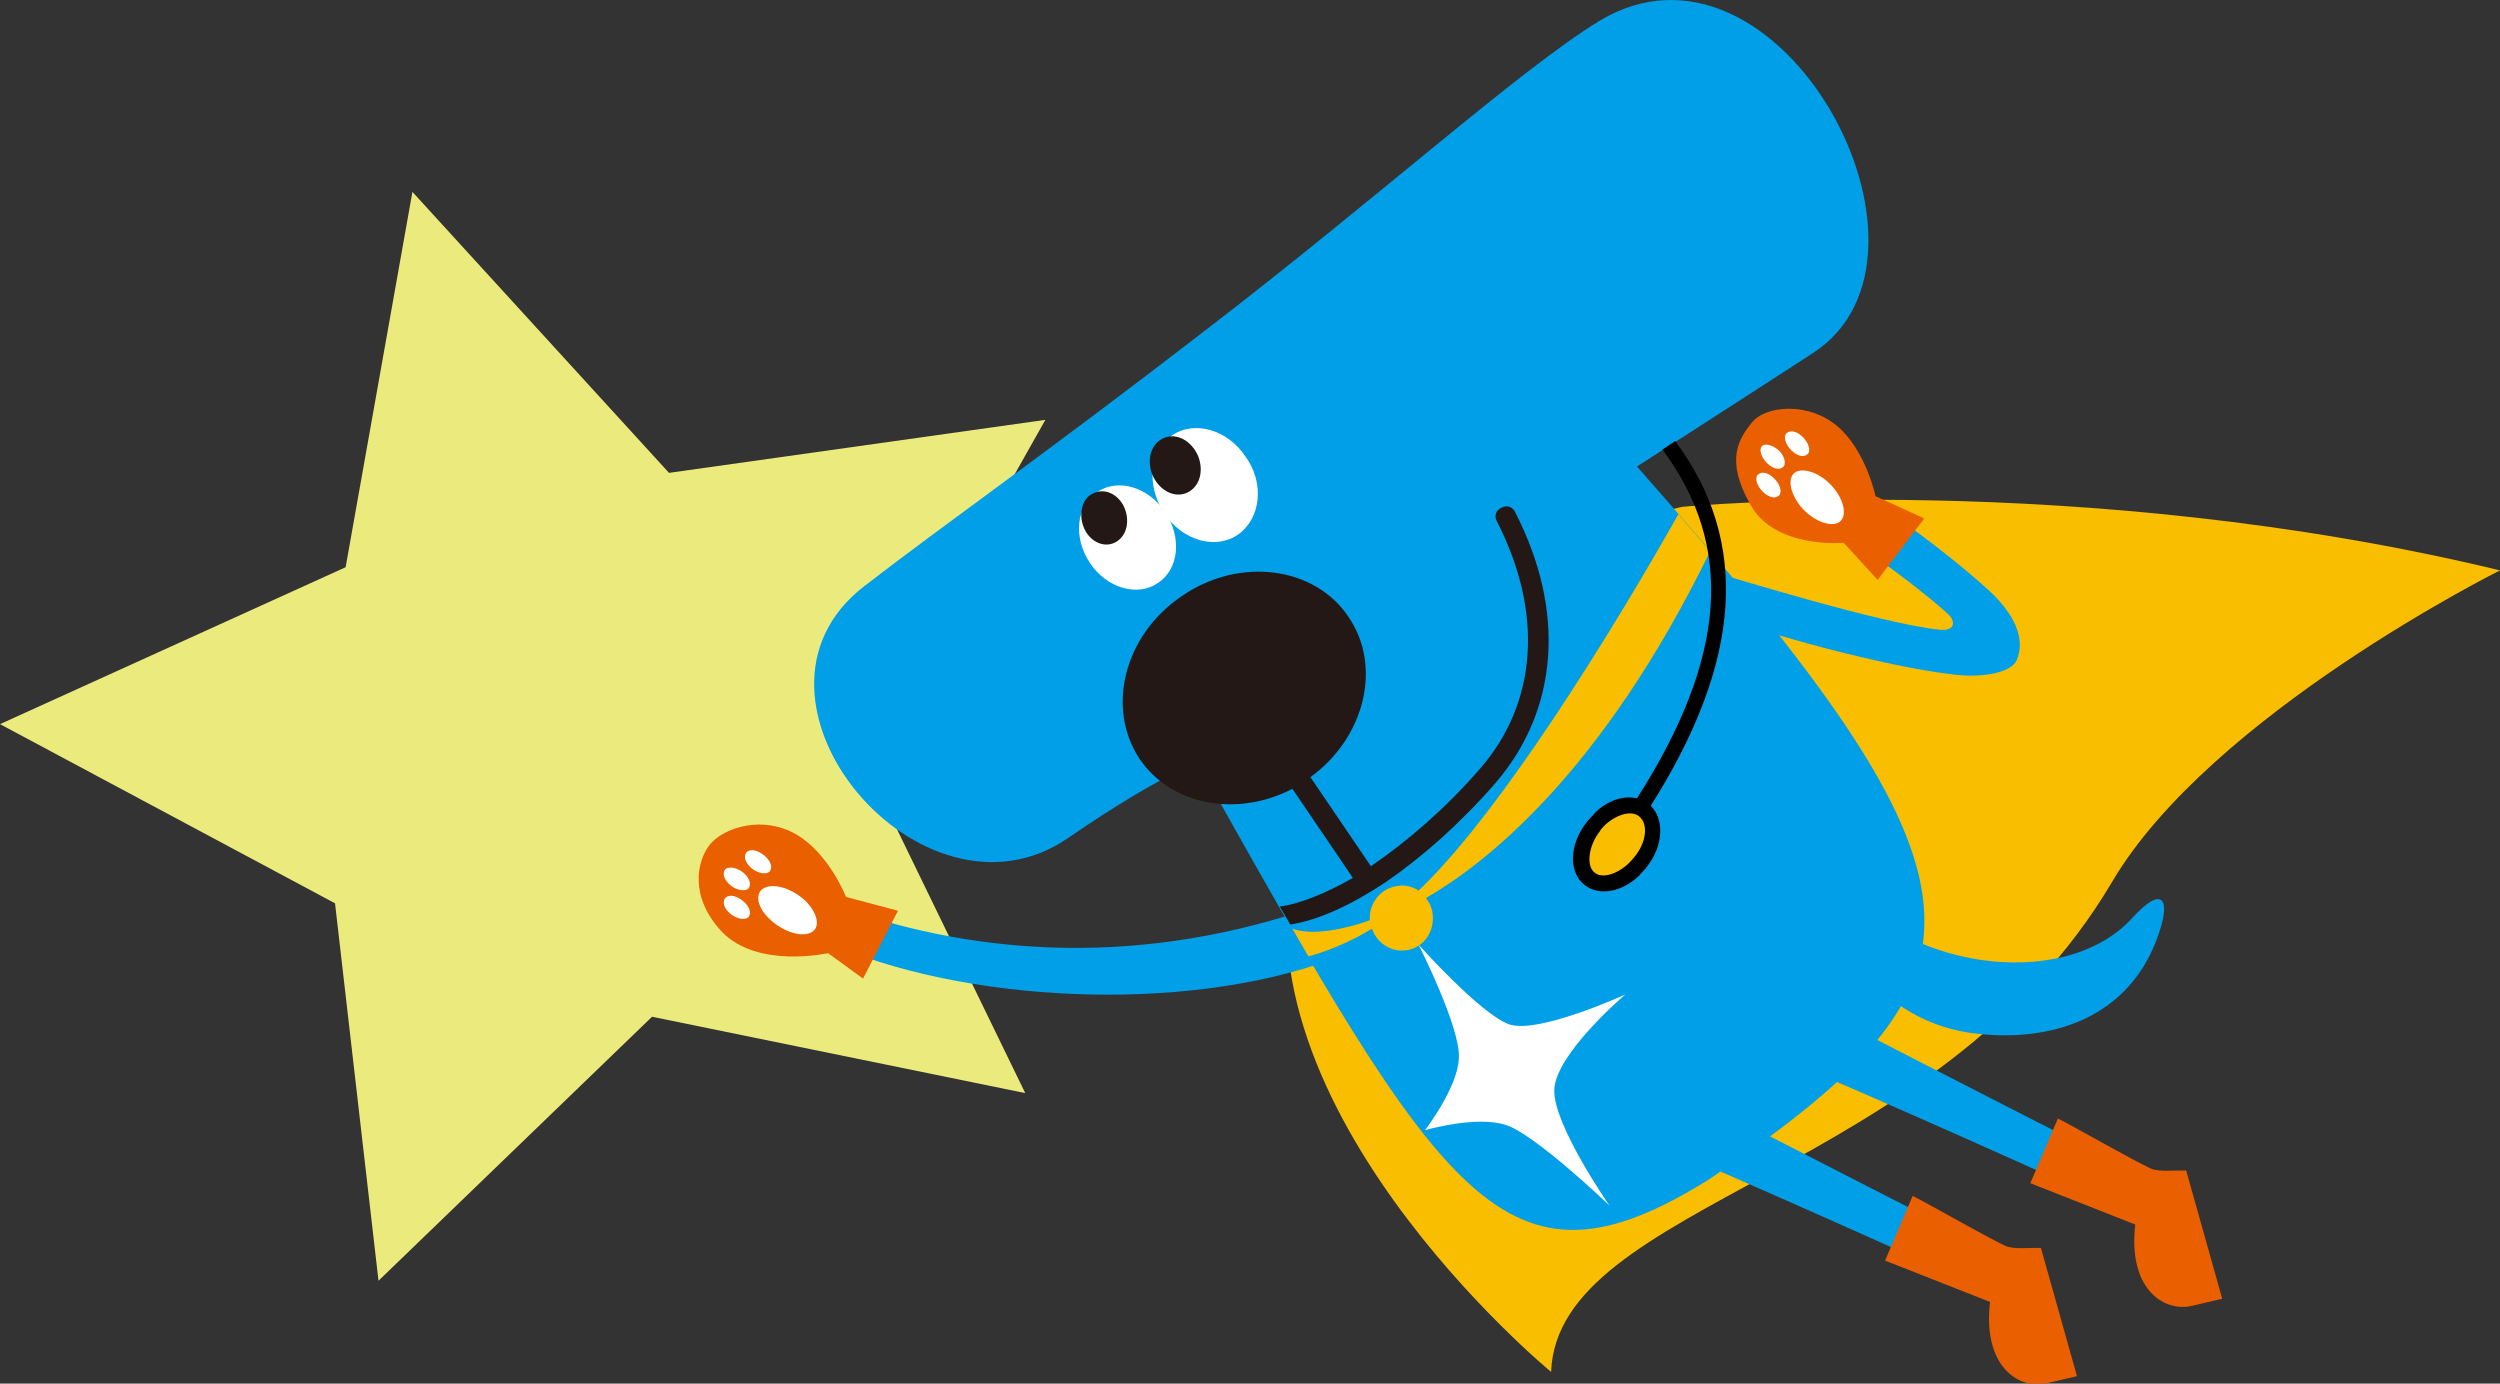
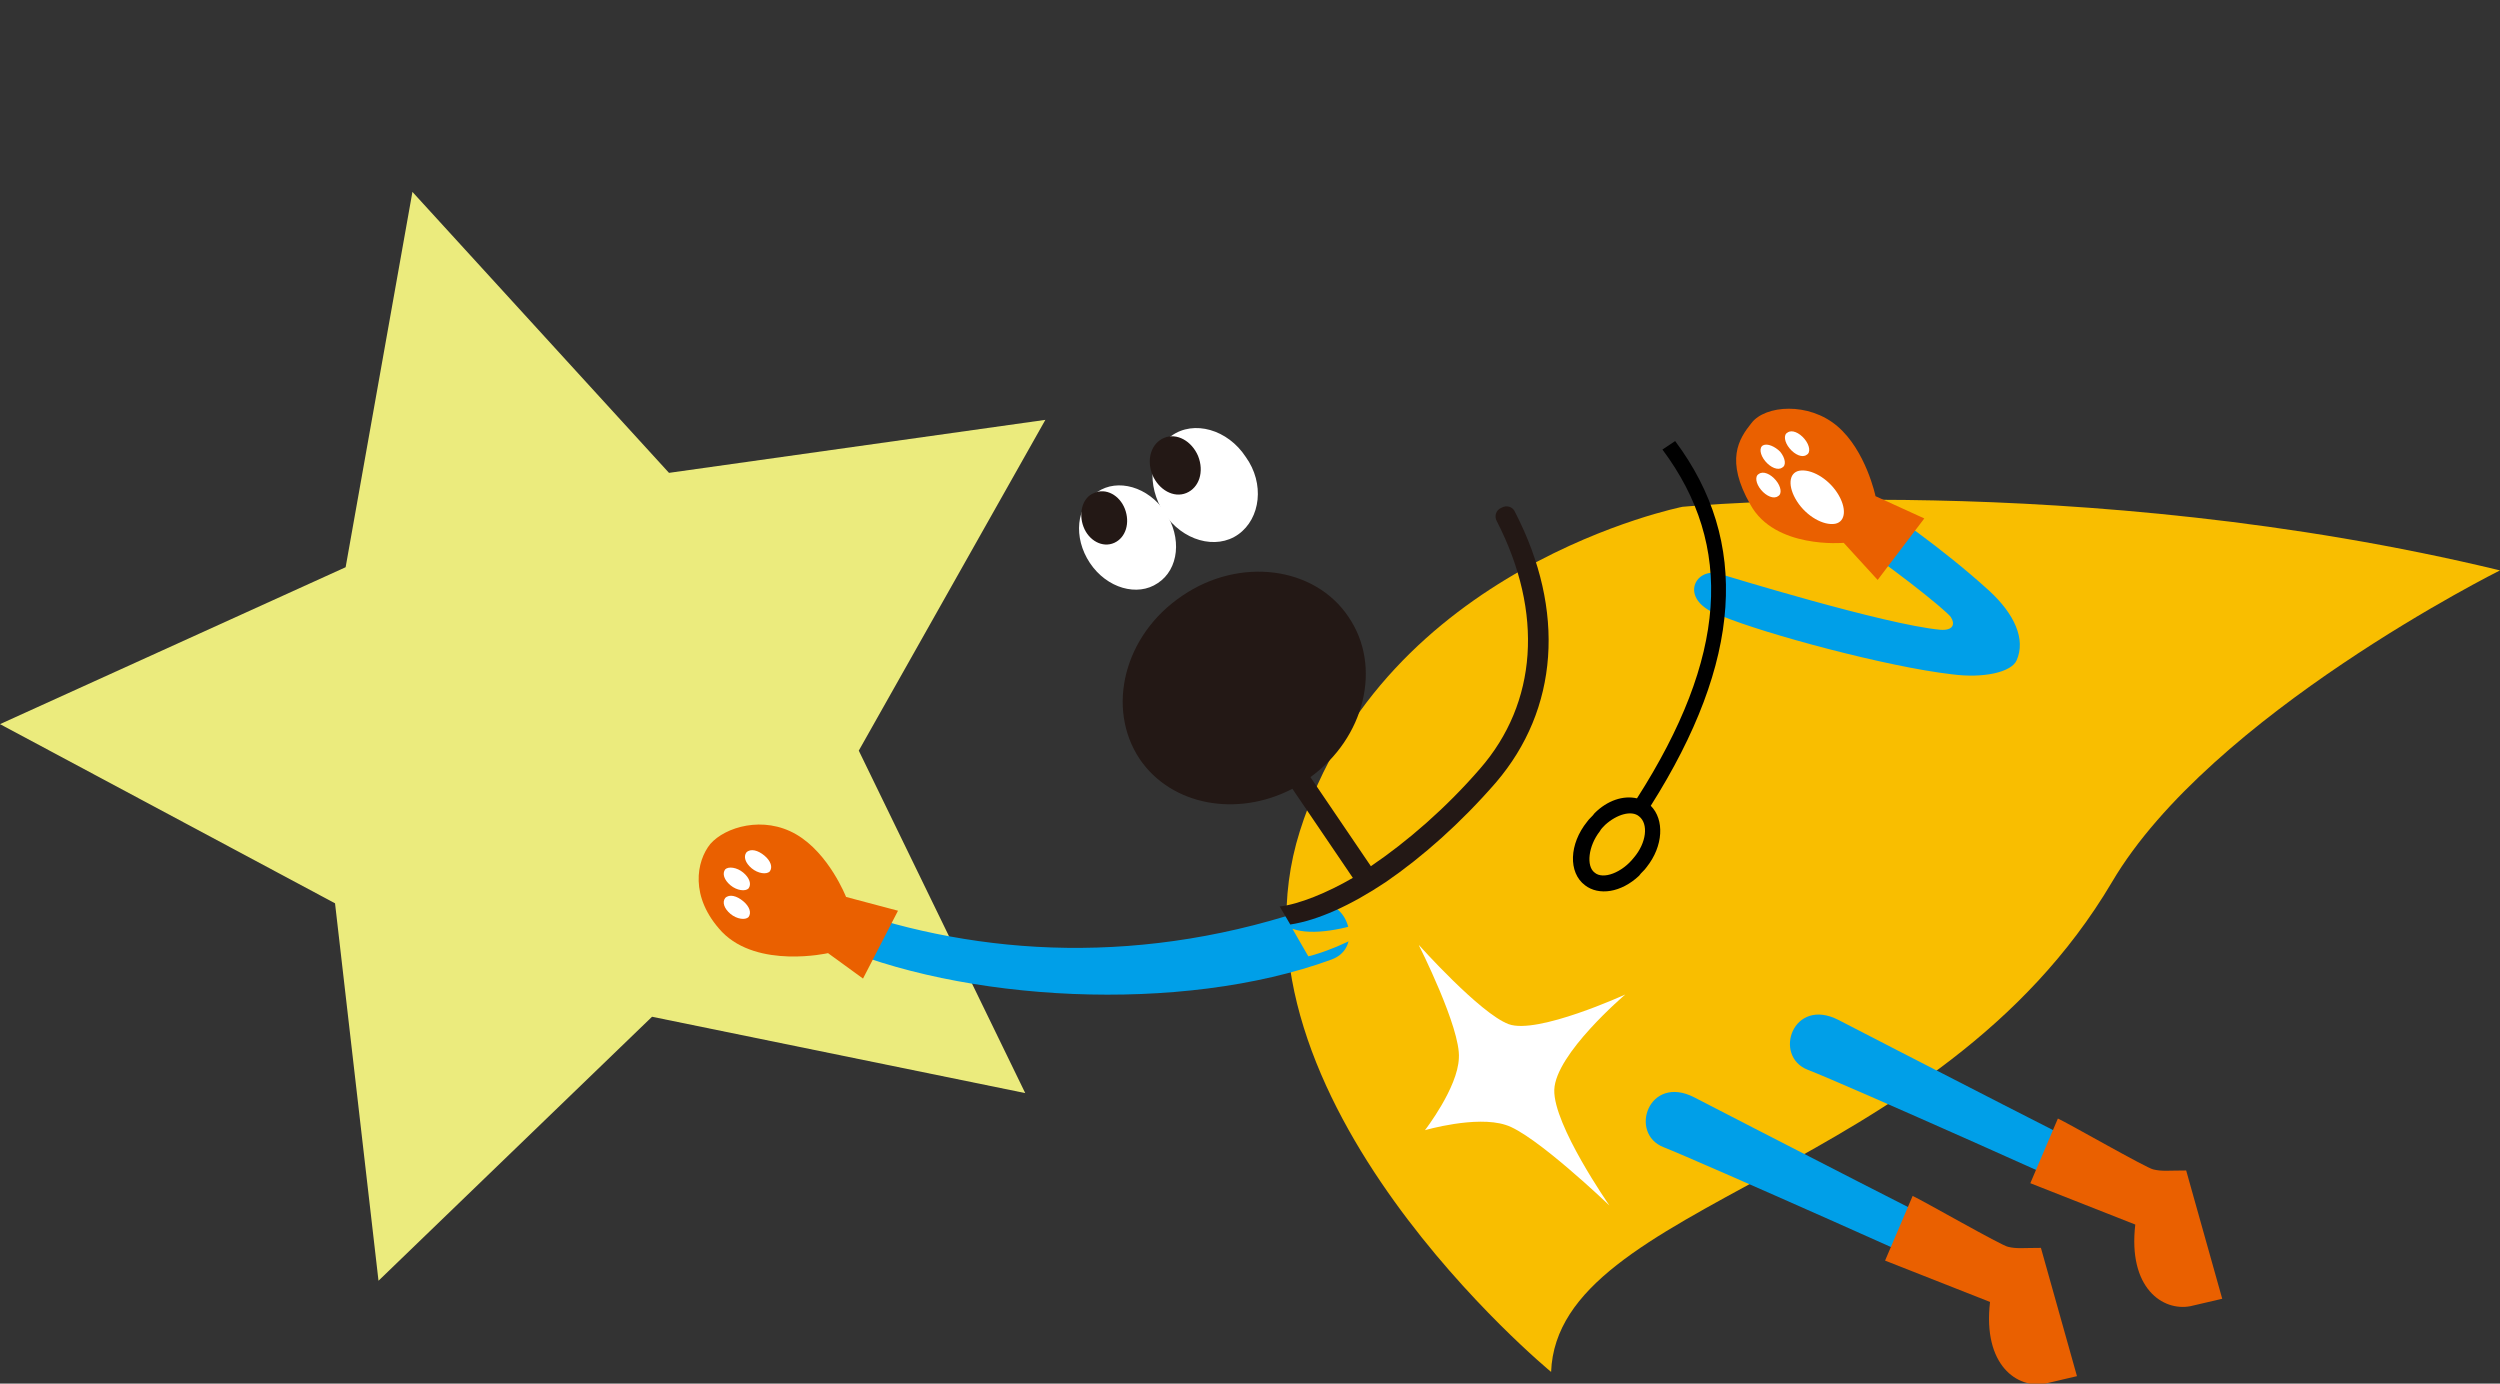
<svg xmlns="http://www.w3.org/2000/svg" version="1.1" id="レイヤー_1" x="0px" y="0px" viewBox="0 0 235.8 130.5" style="enable-background:new 0 0 235.8 130.5;" xml:space="preserve">
  <rect x="0" y="0" width="235.8" height="130.5" fill="#333333" stroke="none" />
  <style type="text/css">
	.st0{fill:#EBEB7D;}
	.st1{fill:#F9BE00;}
	.st2{fill:#009FE8;}
	.st3{fill:#EA6000;}
	.st4{fill:#FFFFFF;}
	.st5{fill:#231815;}
</style>
  <polygon class="st0" points="32.6,53.5 0,68.3 31.6,85.2 35.7,120.8 61.5,95.9 96.7,103.1 81,70.8 98.6,39.6 63.1,44.6 38.9,18.1   " />
  <g>
    <path class="st1" d="M158.7,47.8c0,0,37.4-3.6,77.1,6c0,0-27.3,13.6-36.6,29.4c-16.5,27.9-52.3,30.1-52.9,46.2c0,0-31.6-26-23.7-51   C130.5,53.4,158.7,47.8,158.7,47.8z" />
    <g>
      <path class="st2" d="M67.7,80.5c1.8-2.4,5.2-2.2,7.7-0.4c1.5,1,3.2,4,4,5.5c13,4.6,28.5,5.6,45-0.2c2.4-0.8,4.4,3.9,1.2,5.1    c-14.2,5.2-35,4-47.5-1.6c-3,0.9-6,0.6-8.6-1.1C67.5,86.6,65.9,82.9,67.7,80.5z" />
      <path class="st3" d="M78.1,89.9c0,0-6.6,1.5-10-2c-3.1-3.3-2.4-6.7-1.1-8.3c1.4-1.6,5-2.7,8.1-0.9s4.7,5.9,4.7,5.9l4.9,1.3    l-3.3,6.4L78.1,89.9z" />
      <g>
        <path class="st4" d="M70.1,85c0.6,0.5,0.8,1.1,0.5,1.5c-0.3,0.3-1.1,0.2-1.7-0.3c-0.6-0.5-0.8-1.1-0.5-1.5     C68.8,84.3,69.5,84.5,70.1,85z" />
        <path class="st4" d="M70.1,82.3c0.6,0.5,0.8,1.1,0.5,1.5c-0.3,0.3-1.1,0.2-1.7-0.3c-0.6-0.5-0.8-1.1-0.5-1.5     C68.7,81.7,69.5,81.8,70.1,82.3z" />
        <path class="st4" d="M72.1,80.7c0.6,0.5,0.8,1.1,0.5,1.5c-0.3,0.3-1.1,0.2-1.7-0.3c-0.6-0.5-0.8-1.1-0.5-1.5     C70.8,80,71.5,80.2,72.1,80.7z" />
-         <path class="st4" d="M72.5,86.6c1.2,1.2,2.9,1.8,3.9,1.4c1-0.4,0.8-1.7-0.3-2.9c-1.2-1.2-2.9-1.8-3.9-1.4     C71.2,84.1,71.3,85.4,72.5,86.6z" />
      </g>
    </g>
-     <path class="st2" d="M161.1,111.3c-19.2,11.9-24.9,2.1-48.1-39.3c0,0-3,0.7-12.2,7C87,88.6,67.8,65.9,81.5,55.3   c7.5-5.8,17.1-12.5,32-24C129.8,18.8,143.3,6.6,150.8,2c17-10.3,34.4,22.1,20.2,31.3c-9.4,6.1-16.6,10.7-16.6,10.7   C189.5,83.8,189.2,92.3,161.1,111.3z" />
    <path class="st4" d="M109.9,48.3c-1.6-2.4-4.5-3.2-6.4-1.9c-2,1.3-2.3,4.3-0.7,6.7c1.6,2.4,4.5,3.2,6.4,1.9   C111.2,53.7,111.5,50.7,109.9,48.3z" />
    <path class="st5" d="M106.1,48c-0.5-1.3-1.8-2-2.9-1.5c-1.1,0.4-1.5,1.9-1,3.2c0.5,1.3,1.8,2,2.9,1.5   C106.2,50.7,106.6,49.3,106.1,48z" />
    <path class="st4" d="M117.5,43.1c-1.7-2.6-4.9-3.5-7-2c-2.1,1.4-2.4,4.7-0.7,7.3c1.7,2.6,4.9,3.5,7,2   C118.9,48.9,119.3,45.6,117.5,43.1z" />
    <path class="st5" d="M113,43c-0.6-1.4-2-2.2-3.2-1.7c-1.2,0.5-1.7,2-1.1,3.5c0.6,1.4,2,2.2,3.2,1.7C113.1,46,113.6,44.5,113,43z" />
    <g>
      <path class="st2" d="M170.5,100.9c-3.3-1.3-1.4-6.9,2.9-4.7c2.7,1.4,28.7,14.8,29.9,15.2c1.2,0.4,2,0.3,2.5,0.2l2.8,9.9    c-1.8,0.5-3.9,0.8-5.4-1.1c-1.1-1.5-1.2-4.3-1.1-5.5C198.3,113.1,173.9,102.2,170.5,100.9z" />
      <path class="st3" d="M194.1,105.5c0.9,0.4,8.4,4.7,9,4.8c0.8,0.2,1.4,0.1,3.1,0.1l3.4,12.1l-3,0.7c-2.6,0.5-5.9-1.7-5.2-7.7    l-9.9-3.9L194.1,105.5z" />
    </g>
-     <path class="st2" d="M172.9,82.4c6,9,21.7,11.3,28.2,4.2c2.8-3.1,3.7-1.9,2.5,1.5c-2.7,8-10.3,10.4-17.9,9.3   c-9.3-1.4-14.1-10.7-15-14.4C170,79.2,172.9,82.4,172.9,82.4z" />
    <g>
      <path class="st4" d="M134.4,106.6c0,0,3.1-4,3.2-6.8c0.2-2.8-3.8-10.7-3.8-10.7s5.8,6.5,8.5,7.5c2.7,1,11-2.8,11-2.8    s-6.6,5.6-6.7,9c-0.1,3.3,5.2,10.9,5.2,10.9s-7.1-6.8-9.8-7.6C139.2,105.2,134.4,106.6,134.4,106.6z" />
    </g>
    <path class="st1" d="M121.9,87.6c1.9,0.7,5.1,0,7.3-0.8c-0.1-1.5,0.9-2.9,2.4-3.2c0.8-0.2,1.6,0,2.2,0.4   c10.2-9.7,24.5-35.5,24.5-35.5l3,3.5c-10.2,20.9-21.1,29.4-26.8,32.7c0.3,0.4,0.5,0.8,0.6,1.3c0.3,1.7-0.7,3.3-2.3,3.6   c-1.5,0.3-2.9-0.6-3.4-2c-3.3,2-6,2.6-6,2.6L121.9,87.6z" />
    <path class="st5" d="M120.7,85.5c1.8-0.2,4.5-1.3,6.9-2.7l-5.7-8.4c-5.2,2.7-11.4,1.6-14.4-2.8c-3.2-4.8-1.5-11.7,4-15.4   c5.4-3.7,12.5-2.8,15.7,2c3.2,4.7,1.5,11.4-3.6,15.1l5.7,8.4c3.4-2.3,7.1-5.5,10.3-9.2c5.4-6.2,6-14.7,1.6-23.3   c-0.3-0.5-0.1-1.1,0.4-1.3c0.5-0.3,1.1-0.1,1.3,0.4c4.8,9.3,4.1,18.6-1.8,25.5c-3.3,3.8-6.9,7-10.4,9.4c-3.3,2.2-6.4,3.6-9,4   L120.7,85.5z" />
    <g>
      <path class="st2" d="M156.9,108.2c-3.3-1.3-1.4-6.9,2.9-4.7c2.7,1.4,28.7,14.8,29.9,15.2c1.2,0.4,2,0.3,2.5,0.2l2.8,9.9    c-1.8,0.5-3.9,0.8-5.4-1.1c-1.1-1.5-1.2-4.3-1.1-5.5C184.7,120.4,160.2,109.5,156.9,108.2z" />
      <path class="st3" d="M180.4,112.8c0.9,0.4,8.4,4.7,9,4.8c0.8,0.2,1.4,0.1,3.1,0.1l3.4,12.1l-3,0.7c-2.6,0.5-5.9-1.7-5.2-7.7    l-9.9-3.9L180.4,112.8z" />
    </g>
    <g>
      <path class="st2" d="M162.1,54.1c0.7,0.2,15.6,4.8,20.9,5.3c1.3,0.1,1.4-0.6,1-1.2c-0.5-0.7-6.4-5.4-10.3-7.8    c-2.3,0.4-5.2-0.8-6.8-2c-1.9-1.5-3.2-5.6-1.2-7.7c2-2.1,5.2-1.2,7.2,0.6c2,1.8,2.2,3.9,2.4,5v0c2.8,1.9,7.9,5.4,12.3,9.4    c2.4,2.2,3.5,4.6,2.6,6.6c-0.5,1.1-3.1,1.7-6.1,1.3c-6.1-0.7-17.6-3.8-21.7-5.5C158.2,56.7,159.8,53.5,162.1,54.1z" />
      <path class="st3" d="M173.9,51.2c0,0-6.5,0.6-8.8-3.6c-2.4-4.2-1.1-6.2,0.1-7.7c1.3-1.7,5.4-2,8.1,0.3c2.7,2.3,3.6,6.6,3.6,6.6    l4.6,2.1l-4.4,5.8L173.9,51.2z" />
      <g>
        <path class="st4" d="M167.5,45.3c0.5,0.6,0.6,1.3,0.2,1.5c-0.4,0.3-1.1,0-1.6-0.6c-0.5-0.6-0.6-1.3-0.2-1.5     C166.3,44.4,167,44.7,167.5,45.3z" />
        <path class="st4" d="M167.9,42.6c0.5,0.6,0.6,1.3,0.2,1.5c-0.4,0.3-1.1,0-1.6-0.6c-0.5-0.6-0.6-1.3-0.2-1.5     C166.7,41.8,167.4,42.1,167.9,42.6z" />
        <path class="st4" d="M170.2,41.4c0.5,0.6,0.6,1.3,0.2,1.5c-0.4,0.3-1.1,0-1.6-0.6c-0.5-0.6-0.6-1.3-0.2-1.5     C169,40.5,169.7,40.8,170.2,41.4z" />
        <path class="st4" d="M169.5,47.3c0.9,1.4,2.5,2.3,3.6,2.1c1-0.2,1.1-1.5,0.2-2.9c-0.9-1.4-2.5-2.3-3.6-2.1     C168.7,44.6,168.6,45.9,169.5,47.3z" />
      </g>
    </g>
-     <path class="st1" d="M155.1,76.4c1.2,1,1.1,3.2-0.3,5c-1.4,1.8-3.5,2.5-4.8,1.5c-1.2-1-1.1-3.2,0.3-5   C151.7,76.1,153.8,75.4,155.1,76.4z" />
    <path d="M155.7,76c1.3,1.3,1.2,3.8-0.4,5.8c-0.2,0.3-0.5,0.5-0.7,0.8c-1.7,1.6-3.8,1.9-5.1,0.9c-1.6-1.2-1.5-3.9,0.2-6   c0.2-0.3,0.5-0.5,0.7-0.8c1.2-1.2,2.7-1.7,4-1.4l0,0c8.5-13.3,9.2-23.8,2.4-32.9l1.2-0.8C165.1,51.1,164.3,62.4,155.7,76z    M154.6,77c-0.7-0.6-2.1-0.2-3.2,0.8c-0.2,0.2-0.4,0.4-0.5,0.6c-1.1,1.4-1.3,3.3-0.5,3.9c0.8,0.7,2.6,0,3.7-1.4   C155.3,79.5,155.5,77.7,154.6,77z" />
  </g>
</svg>